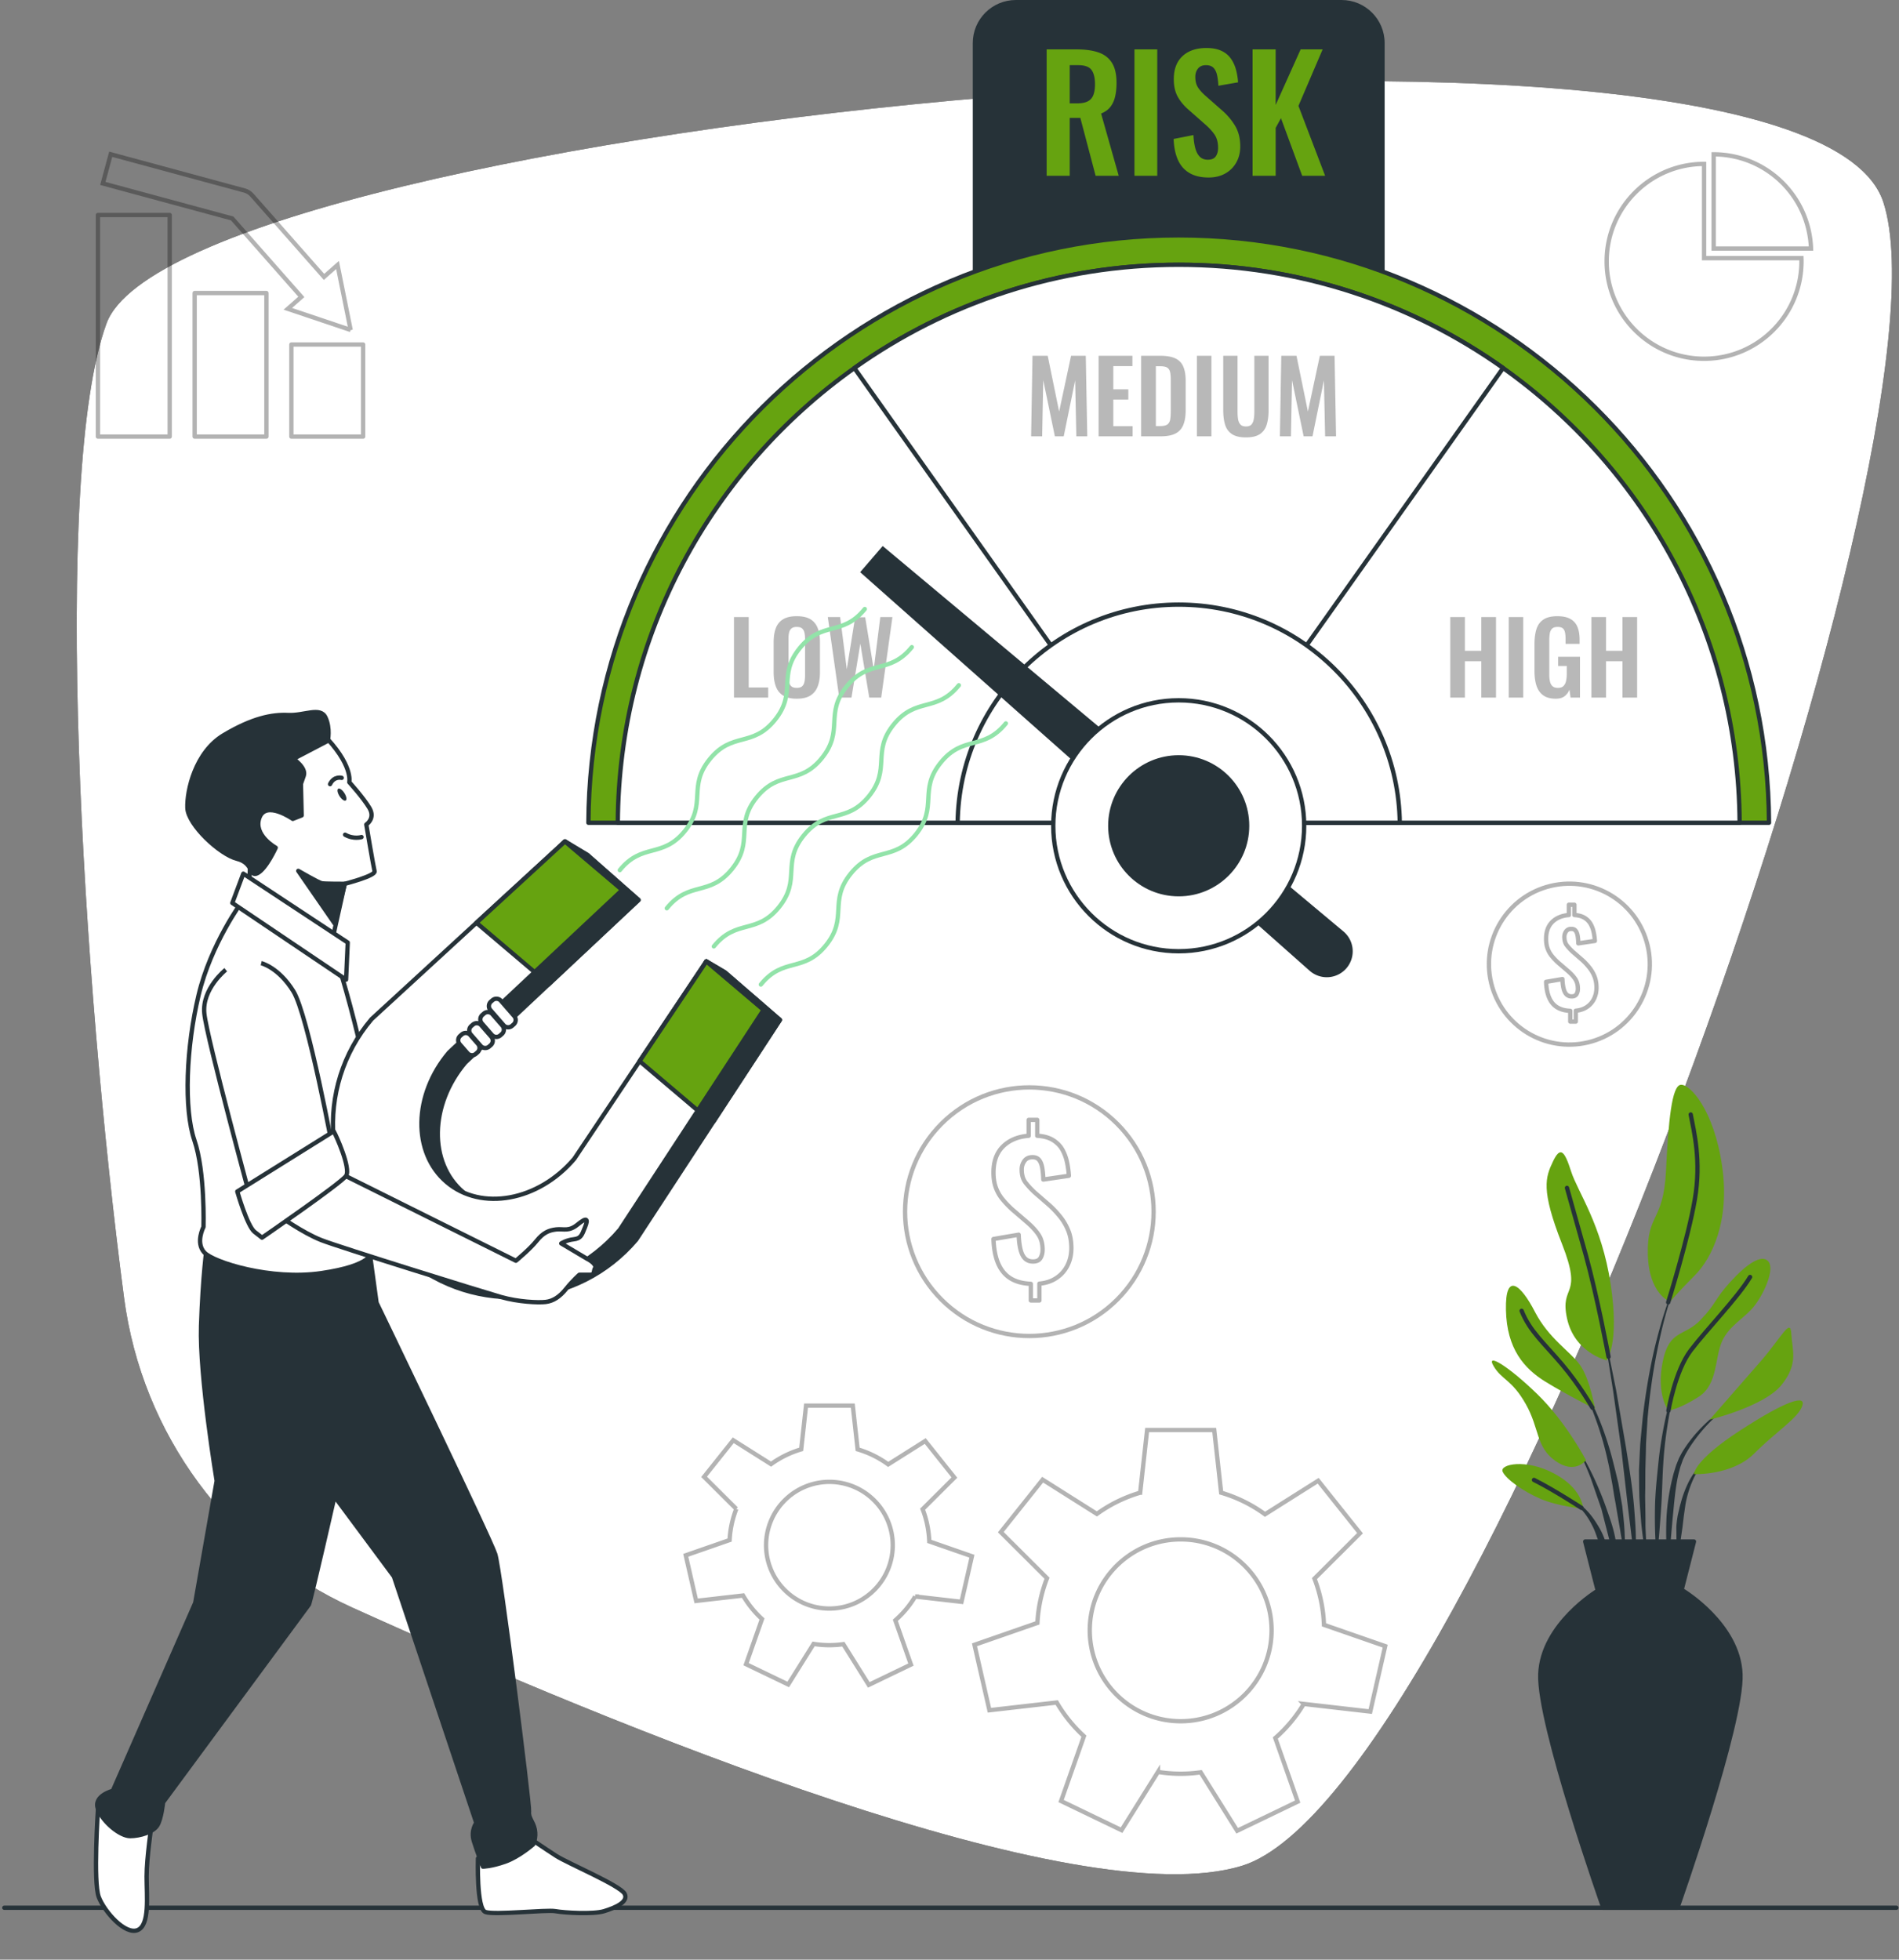
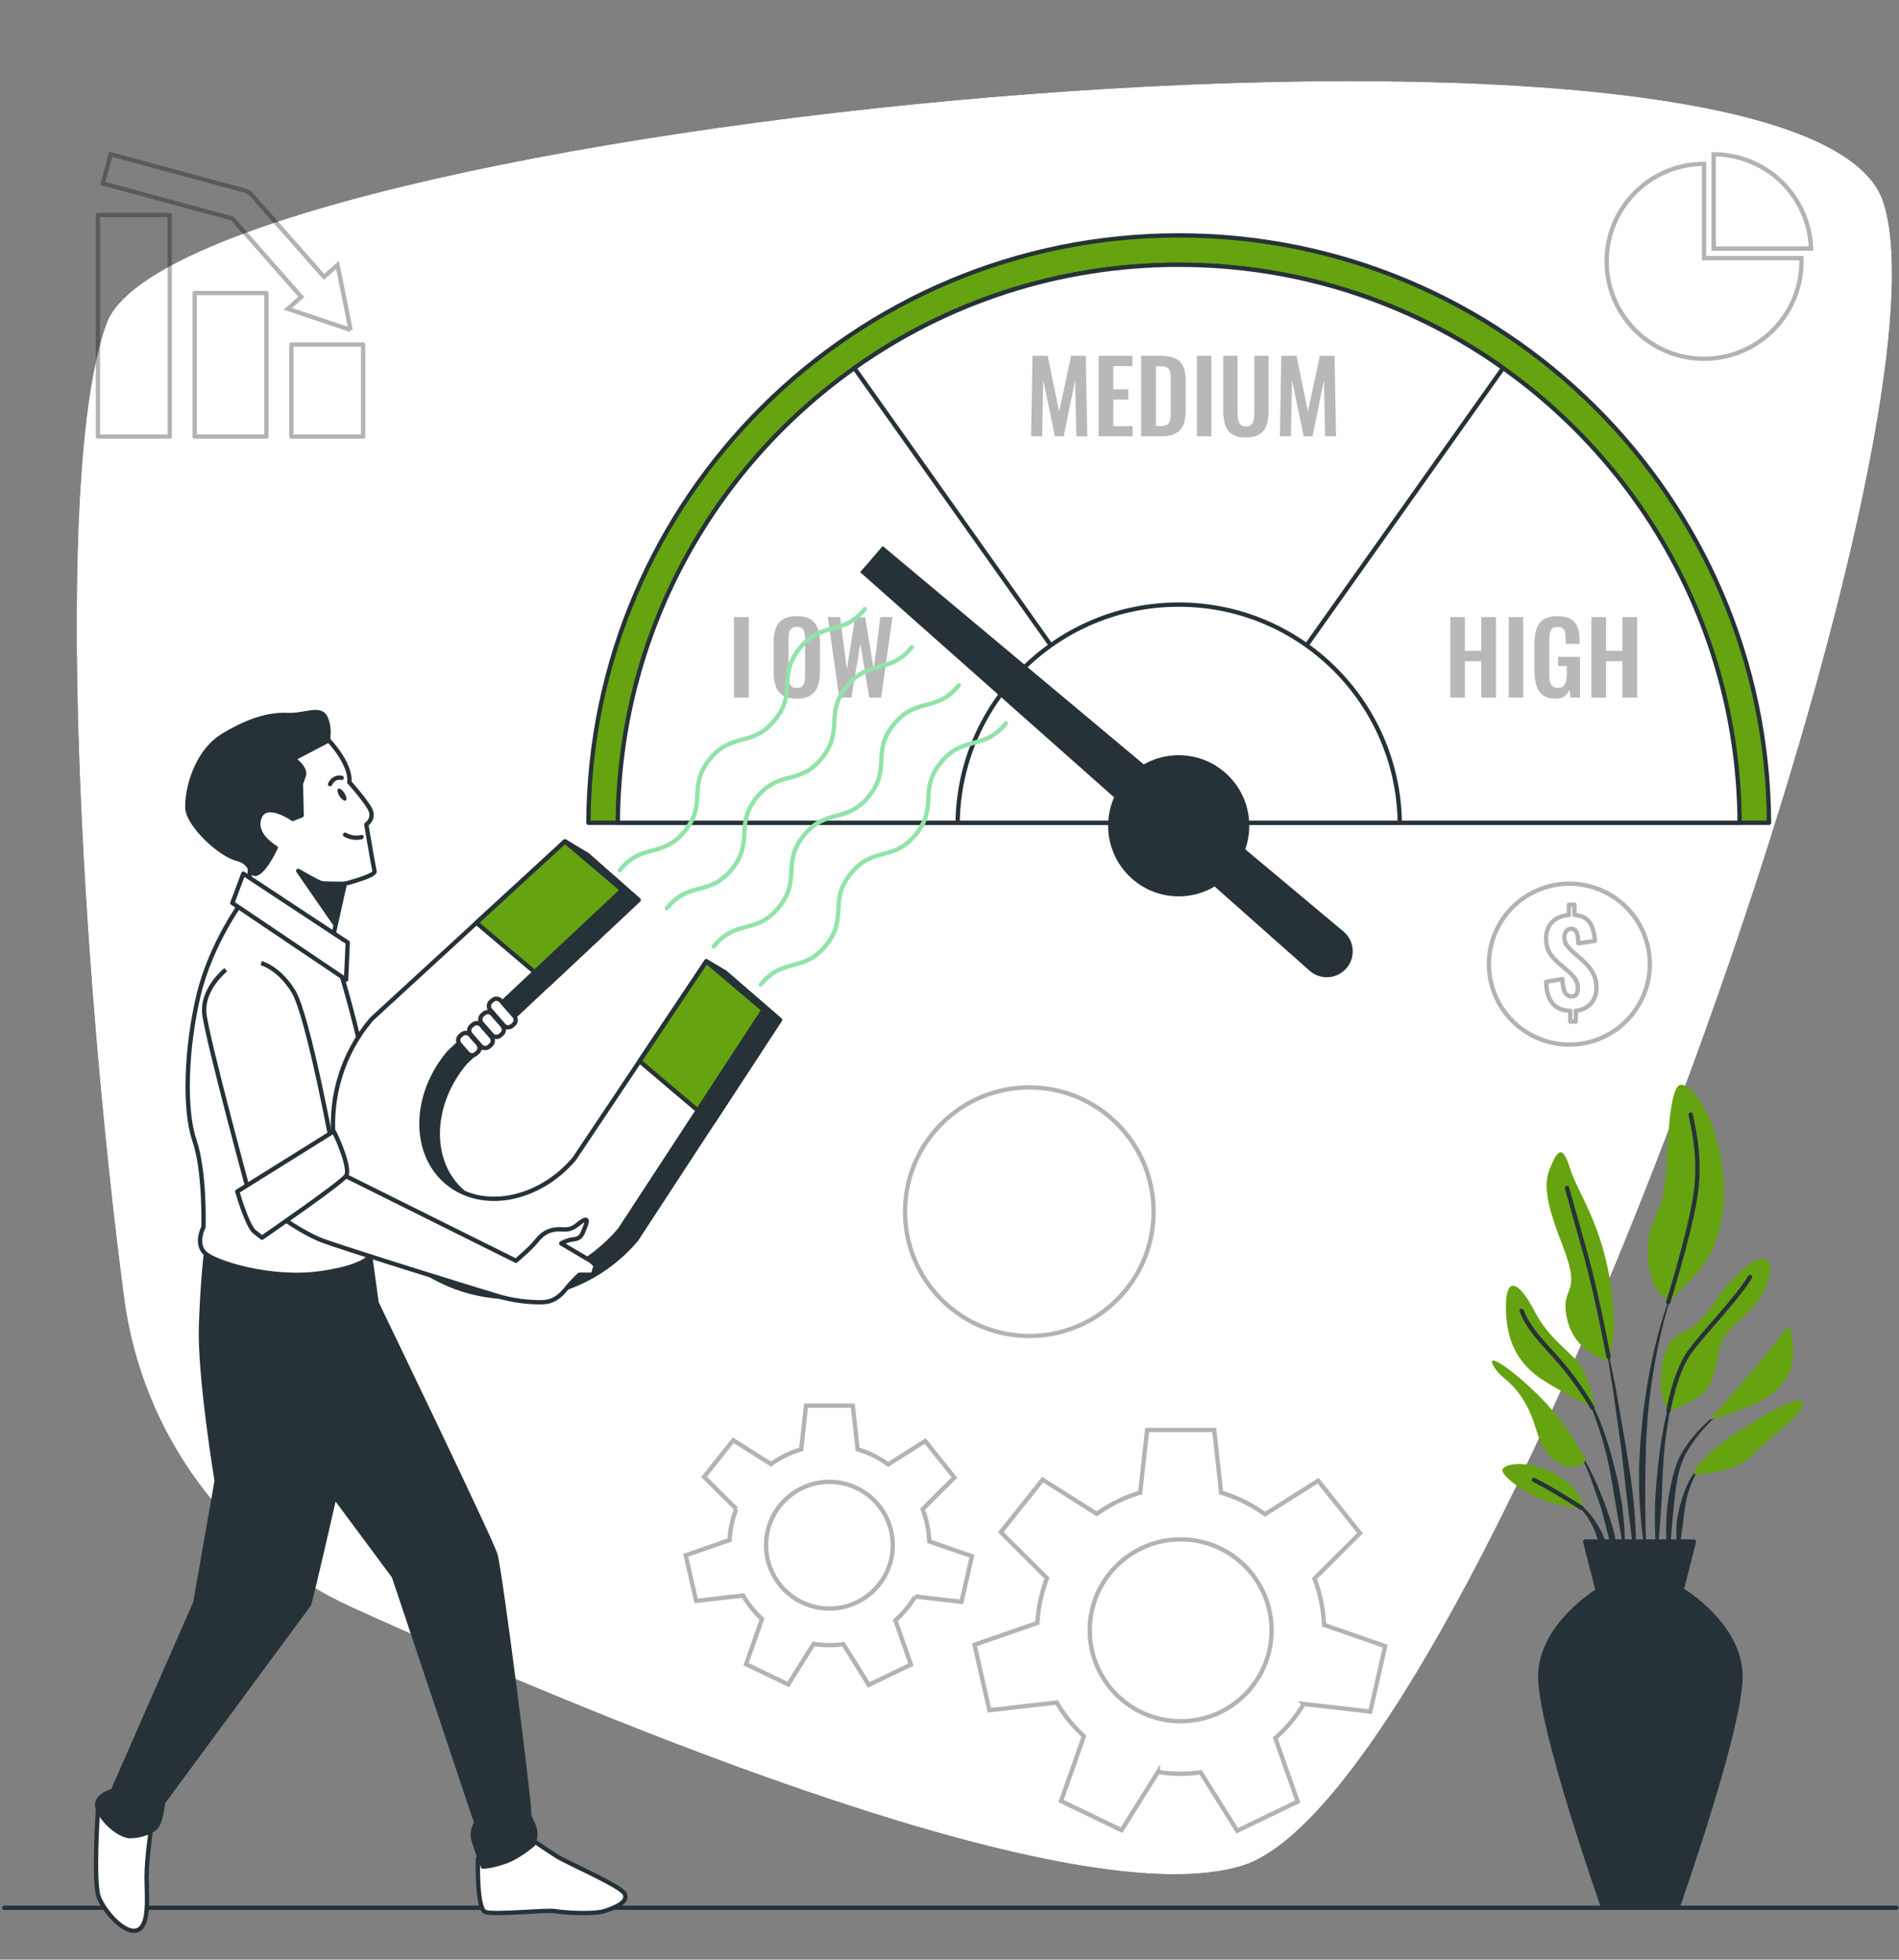
<svg xmlns="http://www.w3.org/2000/svg" xmlns:xlink="http://www.w3.org/1999/xlink" width="440" height="454">
  <rect width="100%" height="100%" fill="#808080" stroke="none" />
  <style>.B{stroke-linejoin:round}.C{fill:#263238}.D{fill:#fff}.E{fill-rule:nonzero}.F{stroke:#263238}.G{fill:#66a310}.H{stroke-linecap:round}</style>
  <g fill="none" fill-rule="evenodd">
    <g class="E">
      <use xlink:href="#B" fill="#000" />
      <use xlink:href="#B" opacity=".7" class="D" />
      <path d="M388.362 297.212l.002-.004c.014-.035-.003-.076-.038-.091a.07.07 0 0 0-.093.037c-2.145 4.955-3.654 10.156-4.913 15.402-1.215 5.261-2.096 10.598-2.711 15.967l-.384 4.036-.181 2.02-.11 2.025-.179 4.052.037 4.056.045 2.027c.03.675.078 1.35.124 2.024l.308 4.042c.259 2.689.663 5.363 1.079 8.026.005.034.035.06.07.06s.071-.032.071-.071v-.004c-.007-1.352-.064-2.696-.095-4.042-.039-1.344-.156-2.682-.137-4.027.006-1.344-.029-2.685-.044-4.026l-.037-2.01.036-2.01.018-4.019.109-4.017.042-2.01c.026-.67.076-1.338.113-2.007l.247-4.014c.47-5.342 1.204-10.665 2.274-15.926s2.387-10.492 4.347-15.496zm.576 21.015c.01-.036-.008-.076-.044-.089s-.078.007-.09.044c-1.157 3.339-2.08 6.755-2.861 10.207-.746 3.458-1.332 6.961-1.689 10.49-.357 3.517-.75 7.038-.798 10.574-.054 3.534.002 7.073.376 10.604.004.033.03.06.063.063.039.004.074-.024.079-.063.408-3.521.658-7.033.901-10.544.249-3.509.283-7.029.512-10.54.212-3.5.651-6.986 1.254-10.449.589-3.462 1.325-6.913 2.297-10.297zm11.651 7.393c-.021-.033-.065-.043-.098-.022-2.916 1.846-5.517 4.172-7.79 6.792-1.117 1.33-2.156 2.722-3.046 4.236l-.626 1.181-.49 1.227c-.176.407-.3.826-.427 1.244s-.267.836-.38 1.257c-.875 3.377-1.454 6.818-1.612 10.277-.141 3.457-.075 6.919.386 10.351.005.033.032.059.066.062s.073-.027.076-.066l.888-10.246c.354-3.387.571-6.794 1.298-10.103.092-.412.211-.815.315-1.224s.208-.818.359-1.207l.416-1.184.535-1.118c.789-1.48 1.754-2.896 2.791-4.238 2.081-2.685 4.529-5.133 7.315-7.12l.004-.003c.032-.022.04-.064.02-.096zm-5.639 13.163c-1.588 1.025-2.65 2.637-3.543 4.259-.851 1.658-1.522 3.415-1.985 5.217-.139.446-.249.899-.347 1.353l-.321 1.362c-.164.915-.292 1.84-.344 2.767l.024 2.785.365 2.767c.007.026.028.051.057.057.039.008.077-.018.085-.057.224-.914.371-1.82.491-2.724l.392-2.695.32-2.685.385-2.673a24.27 24.27 0 0 1 1.519-5.168c.691-1.645 1.591-3.284 2.974-4.442l.011-.009c.027-.022.034-.062.014-.092a.07.07 0 0 0-.097-.022zm-16.339 10.264c-.383-4.549-1.133-9.052-1.842-13.553l-2.319-13.469-2.709-13.39c-.008-.037-.044-.062-.082-.055s-.064.044-.057.083l2.148 13.481 1.894 13.511 1.555 13.541 1.664 13.54c.004.034.032.061.068.063s.072-.028.074-.068c.052-1.141.053-2.282.081-3.426.01-1.143-.046-2.281-.067-3.424-.042-2.285-.237-4.558-.408-6.834zm-2.728-.066l-.918-5.378-.639-2.656-.667-2.647c-.908-3.524-2.067-6.987-3.477-10.344l-.545-1.252-.606-1.225c-.385-.825-.852-1.61-1.294-2.405-.951-1.549-1.938-3.097-3.283-4.353-.027-.025-.07-.025-.098.001s-.029.072-.002.1l.007.007c1.243 1.289 2.149 2.88 3.003 4.452.396.809.814 1.604 1.152 2.439l.534 1.238.474 1.264a74.25 74.25 0 0 1 3.031 10.347c.414 1.75.689 3.534 1.028 5.298l.426 2.666c.154.886.344 1.767.469 2.659l.921 5.332c.276 1.784.602 3.565.978 5.348.007.032.036.059.07.059s.071-.031.072-.071a98.12 98.12 0 0 0-.127-5.451c-.105-1.814-.32-3.619-.509-5.428zm-3.764.232c-.843-2.387-1.818-4.723-2.88-7.013-1.09-2.278-2.268-4.513-3.623-6.641-.021-.03-.064-.042-.096-.023s-.045.063-.025.097c1.184 2.211 2.185 4.517 3.092 6.849l2.453 7.085 1.858 7.244 1.952 7.269c.009.029.036.052.068.053.039 0 .072-.031.073-.071.036-2.541-.214-5.08-.708-7.567-.446-2.502-1.326-4.897-2.164-7.282zm-.156 7.95c-.431-1.494-1.167-2.887-2.002-4.199-.821-1.319-1.773-2.565-2.914-3.621-.588-.509-1.189-1-1.854-1.398-.655-.409-1.349-.755-2.103-.951a.07.07 0 0 0-.082.04c-.016.036 0 .078.036.093l.008.004c1.363.606 2.514 1.61 3.488 2.71.986 1.101 1.774 2.364 2.43 3.679.69 1.307 1.047 2.751 1.647 4.096l.834 2.074a17.67 17.67 0 0 0 .914 2.102l.002.004c.012.022.035.038.061.039.04.002.074-.029.076-.07a16.86 16.86 0 0 0-.087-2.325c-.11-.765-.271-1.523-.454-2.277z" class="C" />
      <path d="M372.244 315.147s-7.453-1.72-9.173-9.747 3.822-4.587-1.147-17.2-3.822-15.48-2.102-19.111 2.676-2.484 4.204 2.293 7.071 12.231 9.173 26.182-.955 17.583-.955 17.583zm14.716-13.569s-4.969-1.72-5.16-11.085 3.631-7.453 4.204-19.111 1.338-19.876 3.44-20.067 7.645 5.733 9.556 18.729-2.484 21.595-6.307 25.418-5.733 6.116-5.733 6.116zm-17.391 24.844s-1.147-6.88-3.44-10.129-7.262-6.116-10.511-12.422-6.88-9.364-6.689-.382 4.204 13.569 9.173 16.627 11.467 6.306 11.467 6.306zm-2.102 11.849s-4.587-8.791-11.275-15.289-12.04-9.747-10.129-6.498 4.205 3.058 7.453 8.791 2.293 9.938 6.88 13.187 7.071-.191 7.071-.191zm-.574 11.276c-.191-.573-.382-4.778-6.88-8.218s-12.613-2.102-11.849-.382 4.778 4.587 8.791 6.307 9.938 2.293 9.938 2.293zm19.685-22.742s-2.867-3.631-1.338-11.275 4.969-5.733 8.791-9.747 3.058-4.587 6.88-8.791 7.262-6.498 8.791-4.778-.764 7.071-3.058 10.129-5.924 4.587-7.644 8.409-.956 9.938-5.351 12.804-7.071 3.249-7.071 3.249zm9.555 2.102l11.849-13.569c4.969-5.733 6.88-10.129 7.071-6.307s1.72 6.88-2.293 11.849-16.627 8.027-16.627 8.027zm-3.631 12.613s-.191-3.058 10.702-10.129 15.48-8.409 14.333-5.542-5.924 5.733-11.084 10.893-13.951 4.778-13.951 4.778z" class="G" />
    </g>
    <g class="F B">
      <path d="M372.699 314.333s-2.557-13.71-5.232-23.457l-4.396-15.671m23.449 26.517s4.645-14.86 6.174-23.842-.191-15.671-.956-19.685m-22.772 67.94s-2.837-5.064-7.042-10.033-7.453-7.644-9.364-12.422m34.018 23.125s1.529-9.173 5.16-13.951 10.893-12.231 13.76-17.009m-39.054 53.493s-6.431-4.187-11.018-6.48" class="H" />
      <g class="C E">
        <path d="M403.266 387.86c-.43-11.597-13.315-19.328-13.315-19.328h-8.152-3.445-8.152s-12.885 7.731-13.315 19.328 14.603 54.119 14.603 54.119h6.863 3.445 6.863c.002 0 15.035-42.522 14.605-54.119z" />
        <path d="M392.494 357.129h-25.199l2.907 11.403h19.384z" />
      </g>
    </g>
    <g stroke="#000">
      <g opacity=".3">
        <path d="M302.085 394.758l15.406 1.766 3.46-15.161-14.187-4.933a33.11 33.11 0 0 0-2.201-10.708l10.557-10.517-9.696-12.158-12.322 7.775c-3.037-2.212-6.463-3.92-10.157-5.005l-1.608-14.52h-15.55l-1.608 14.52a33.1 33.1 0 0 0-10.03 4.915l-12.567-7.93-9.696 12.158 10.711 10.67c-1.263 3.238-2.042 6.718-2.226 10.356l-14.581 5.071 3.46 15.161 15.6-1.788c1.699 2.909 3.822 5.54 6.293 7.8l-5.29 15.026 14.011 6.747 8.439-13.489a33.51 33.51 0 0 0 5.258.418 33.42 33.42 0 0 0 4.634-.329l8.468 13.535 14.011-6.747-5.186-14.73c2.586-2.272 4.818-4.935 6.597-7.903zm-49.586-17.059c0-11.633 9.431-21.063 21.064-21.063s21.063 9.43 21.063 21.063-9.43 21.064-21.063 21.064a21.07 21.07 0 0 1-21.064-21.064zm-40.45-7.829l10.734 1.23 2.411-10.563-9.885-3.437c-.099-2.622-.633-5.132-1.534-7.461l7.356-7.327-6.756-8.471-8.585 5.418c-2.116-1.541-4.503-2.731-7.077-3.487l-1.12-10.117h-10.835l-1.12 10.117c-2.538.746-4.894 1.914-6.988 3.424l-8.756-5.525-6.756 8.471 7.463 7.434a23.02 23.02 0 0 0-1.551 7.216l-10.16 3.533 2.411 10.563 10.87-1.246a23.29 23.29 0 0 0 4.384 5.435l-3.686 10.469 9.762 4.701 5.88-9.398c1.194.19 2.417.291 3.664.291a23.37 23.37 0 0 0 3.228-.229l5.9 9.431 9.762-4.701-3.613-10.263c1.803-1.584 3.358-3.44 4.597-5.508zm-34.548-11.886a14.68 14.68 0 0 1 14.676-14.676 14.68 14.68 0 0 1 14.676 14.676 14.68 14.68 0 0 1-14.676 14.676 14.68 14.68 0 0 1-14.676-14.676z" />
      </g>
      <g opacity=".3" class="B">
        <circle transform="matrix(.707 -.707 .707 .707 180.905 280.718)" cx="40.729" cy="40.729" r="28.8" />
-         <path d="M238.842 301.279v-3.848c-2.841-.111-4.966-1.021-6.372-2.731s-2.166-4.262-2.276-7.656l5.835-.992c.055 1.379.2 2.531.434 3.455s.586 1.613 1.056 2.068 1.076.683 1.82.683c.855 0 1.441-.275 1.759-.828s.475-1.185.475-1.903c0-1.407-.324-2.586-.972-3.538s-1.539-1.91-2.669-2.876l-3.517-3.021c-.801-.746-1.517-1.503-2.152-2.276s-1.138-1.655-1.51-2.648-.559-2.165-.559-3.517c0-2.592.737-4.614 2.214-6.062s3.455-2.269 5.938-2.462v-3.683h1.987v3.683c1.49.083 2.711.421 3.662 1.014s1.676 1.338 2.172 2.234.855 1.876 1.076 2.938a21.05 21.05 0 0 1 .414 3.083l-5.918.869c-.028-1.021-.11-1.924-.248-2.711s-.387-1.399-.745-1.842-.911-.648-1.655-.62c-.773.028-1.359.33-1.759.911a3.34 3.34 0 0 0-.6 1.945c0 1.269.303 2.289.911 3.061s1.296 1.517 2.068 2.234l3.435 2.98a23.11 23.11 0 0 1 2.524 2.689 12.61 12.61 0 0 1 1.862 3.207c.469 1.173.704 2.517.704 4.034 0 1.462-.297 2.793-.89 3.993s-1.448 2.172-2.565 2.918-2.435 1.186-3.952 1.324v3.89h-1.987v.001z" />
        <circle transform="matrix(.973 -.232 .232 .973 336.583 206.736)" cx="22.442" cy="22.442" r="18.633" />
        <path d="M363.832 236.675v-2.489c-1.838-.072-3.213-.66-4.122-1.767s-1.401-2.757-1.473-4.953l3.775-.642c.036.892.129 1.638.281 2.235s.379 1.044.683 1.338.696.442 1.178.442c.553 0 .932-.178 1.138-.536s.307-.767.307-1.231c0-.911-.21-1.673-.629-2.289s-.996-1.236-1.727-1.861l-2.276-1.954a15.08 15.08 0 0 1-1.392-1.473c-.411-.499-.736-1.071-.977-1.713s-.362-1.401-.362-2.276c0-1.677.477-2.985 1.432-3.922s2.235-1.468 3.841-1.593v-2.383h1.285v2.383c.964.053 1.754.272 2.369.656s1.084.866 1.405 1.446.553 1.214.696 1.901.232 1.352.268 1.995l-3.829.562c-.018-.66-.071-1.245-.16-1.754s-.25-.905-.482-1.191-.589-.419-1.071-.401c-.5.018-.879.214-1.138.589a2.16 2.16 0 0 0-.388 1.258c0 .821.196 1.481.589 1.981s.839.982 1.338 1.446l2.222 1.928c.589.535 1.134 1.115 1.633 1.74a8.18 8.18 0 0 1 1.205 2.075c.303.759.455 1.628.455 2.61 0 .946-.192 1.807-.576 2.583s-.937 1.405-1.659 1.888-1.576.767-2.557.856v2.517h-1.282v-.001z" />
      </g>
      <g opacity=".3">
        <path d="M417.39 59.804h-22.554V37.976c-12.463 0-22.569 10.105-22.569 22.569s10.105 22.569 22.569 22.569 22.568-10.106 22.568-22.569a20.35 20.35 0 0 0-.014-.741zm2.22-2.219h-22.554V35.756a22.57 22.57 0 0 1 22.554 21.829z" />
      </g>
      <g opacity=".3">
        <g class="B">
          <path d="M22.689 49.815h16.628v51.332H22.689zM45.102 67.89H61.73v33.257H45.102zm22.412 11.929h16.628v21.328H67.514z" />
        </g>
        <path d="M81.243 76.443L78.208 61.39l-3.135 2.764-16.712-18.955c-.454-.515-1.048-.885-1.711-1.064L25.654 35.74l-1.83 6.757 29.981 8.12 16.017 18.166-3.135 2.764 14.556 4.896z" />
      </g>
    </g>
    <g class="E">
-       <path d="M310.842 93.988h-75.468c-5.513 0-9.983-4.469-9.983-9.982V9.983c0-5.513 4.469-9.983 9.983-9.983h75.468c5.513 0 9.983 4.469 9.983 9.983v74.022c0 5.513-4.47 9.983-9.983 9.983z" class="C" />
      <g class="B F">
        <path d="M409.883 190.612h-273.55c.38-75.22 61.47-136.08 136.78-136.08 75.3 0 136.39 60.86 136.77 136.08z" class="G" />
        <g class="D">
          <path d="M403.073 190.612h-259.93c.23-43.49 21.82-81.92 54.81-105.34 21.22-15.07 47.16-23.93 75.16-23.93s53.94 8.86 75.16 23.92c32.98 23.43 54.57 61.86 54.8 105.35z" />
          <path d="M348.273 85.262l-74.66 105.35-.5.7-.5-.7-74.66-105.34c21.22-15.07 47.16-23.93 75.16-23.93s53.94 8.86 75.16 23.92z" />
          <path d="M324.333 190.612h-102.45c.37-27.98 23.16-50.54 51.23-50.54 28.06 0 50.85 22.56 51.22 50.54z" />
        </g>
      </g>
      <path d="M311.97 224.313h0a6.01 6.01 0 0 1-8.504.603l-104.165-92.359 5.221-6.062 106.783 89.318a6.01 6.01 0 0 1 .665 8.5z" class="C" />
      <g class="B F">
-         <circle cx="273.108" cy="191.311" r="29.068" class="D" />
        <circle cx="273.108" cy="191.311" r="15.851" class="C" />
      </g>
      <g fill="#000">
        <g opacity=".28">
-           <path d="M170.066 161.618v-18.654h3.409v16.305h4.514v2.349zm14.532.253c-1.32 0-2.372-.246-3.155-.737s-1.344-1.198-1.681-2.119-.507-2.011-.507-3.27v-6.978c0-1.259.169-2.337.507-3.236s.898-1.585 1.681-2.061 1.835-.714 3.155-.714c1.351 0 2.415.238 3.19.714s1.335 1.163 1.681 2.061.518 1.977.518 3.236v7.001c0 1.244-.173 2.322-.518 3.236s-.906 1.62-1.681 2.119-1.839.748-3.19.748zm0-2.51c.568 0 .986-.123 1.255-.369s.449-.583.541-1.013.138-.898.138-1.405v-8.59a6.52 6.52 0 0 0-.138-1.405c-.092-.414-.273-.74-.541-.979s-.688-.357-1.255-.357c-.538 0-.944.119-1.22.357s-.461.564-.553.979-.138.883-.138 1.405v8.59c0 .506.042.975.127 1.405s.265.768.541 1.013.69.369 1.243.369zm9.856 2.257l-2.648-18.654h2.856l1.543 12.091 1.935-12.044h2.326l1.98 12.044 1.52-12.091h2.81l-2.602 18.654h-2.764l-2.073-12.505-2.05 12.505z" />
+           <path d="M170.066 161.618v-18.654h3.409v16.305v2.349zm14.532.253c-1.32 0-2.372-.246-3.155-.737s-1.344-1.198-1.681-2.119-.507-2.011-.507-3.27v-6.978c0-1.259.169-2.337.507-3.236s.898-1.585 1.681-2.061 1.835-.714 3.155-.714c1.351 0 2.415.238 3.19.714s1.335 1.163 1.681 2.061.518 1.977.518 3.236v7.001c0 1.244-.173 2.322-.518 3.236s-.906 1.62-1.681 2.119-1.839.748-3.19.748zm0-2.51c.568 0 .986-.123 1.255-.369s.449-.583.541-1.013.138-.898.138-1.405v-8.59a6.52 6.52 0 0 0-.138-1.405c-.092-.414-.273-.74-.541-.979s-.688-.357-1.255-.357c-.538 0-.944.119-1.22.357s-.461.564-.553.979-.138.883-.138 1.405v8.59c0 .506.042.975.127 1.405s.265.768.541 1.013.69.369 1.243.369zm9.856 2.257l-2.648-18.654h2.856l1.543 12.091 1.935-12.044h2.326l1.98 12.044 1.52-12.091h2.81l-2.602 18.654h-2.764l-2.073-12.505-2.05 12.505z" />
        </g>
        <g opacity=".28">
          <path d="M336.033 161.618v-18.654h3.386v7.807h3.8v-7.807h3.408v18.654h-3.408v-8.429h-3.8v8.429zm13.542 0v-18.654h3.362v18.654zm10.916.253c-1.228 0-2.203-.261-2.925-.783s-1.24-1.263-1.555-2.222-.472-2.092-.472-3.397v-6.264c0-1.336.153-2.487.46-3.455s.849-1.707 1.624-2.222 1.846-.771 3.213-.771c1.274 0 2.287.215 3.04.645a3.68 3.68 0 0 1 1.623 1.854c.33.806.495 1.785.495 2.937v.967h-3.247v-1.059c0-.599-.042-1.113-.127-1.543s-.253-.756-.506-.979-.665-.334-1.232-.334c-.599 0-1.033.146-1.301.438s-.438.676-.507 1.151a10.95 10.95 0 0 0-.104 1.566v7.807c0 .645.053 1.206.161 1.681s.307.841.599 1.094.706.38 1.243.38c.553 0 .975-.138 1.267-.415s.495-.66.61-1.151.173-1.075.173-1.751v-1.751h-2.004v-2.142h5.067v9.465h-2.189l-.253-1.842c-.246.614-.618 1.117-1.117 1.508s-1.177.588-2.036.588zm8.244-.253v-18.654h3.386v7.807h3.8v-7.807h3.408v18.654h-3.408v-8.429h-3.8v8.429z" />
        </g>
      </g>
-       <path d="M242.507 40.725V11.444h7.012c1.977 0 3.647.235 5.008.705s2.396 1.271 3.109 2.404 1.066 2.675 1.066 4.627c0 1.181-.109 2.241-.326 3.181s-.584 1.741-1.103 2.404-1.234 1.175-2.15 1.537l4.086 14.423h-5.352l-3.541-13.411h-2.459v13.411h-5.35zm5.35-16.773h1.662c1.037 0 1.863-.15 2.477-.452s1.055-.783 1.32-1.446.396-1.512.396-2.549c0-1.47-.27-2.572-.813-3.308s-1.572-1.103-3.092-1.103h-1.951v8.858h.001zm15.002 16.773V11.444h5.278v29.281zm17.17.398c-1.759 0-3.23-.343-4.41-1.03s-2.072-1.692-2.675-3.019-.94-2.951-1.012-4.88l4.591-.903c.048 1.133.186 2.133.416 3s.578 1.536 1.048 2.006 1.09.705 1.861.705c.868 0 1.482-.259 1.844-.777s.542-1.175.542-1.97c0-1.277-.289-2.325-.867-3.145s-1.35-1.639-2.313-2.458l-3.688-3.253c-1.036-.892-1.861-1.886-2.476-2.982s-.922-2.452-.922-4.067c0-2.313.674-4.097 2.024-5.35s3.192-1.879 5.53-1.879c1.374 0 2.518.211 3.435.632s1.645 1.007 2.186 1.753.946 1.597 1.211 2.548.435 1.958.507 3.019l-4.556.795c-.048-.915-.15-1.735-.307-2.458s-.434-1.289-.832-1.699-.981-.615-1.753-.615c-.795 0-1.404.259-1.825.777s-.633 1.163-.633 1.934c0 .988.204 1.802.614 2.44s1 1.296 1.772 1.97l3.651 3.217a15.15 15.15 0 0 1 3.091 3.561c.854 1.362 1.283 3.007 1.283 4.935 0 1.397-.308 2.639-.922 3.724a6.6 6.6 0 0 1-2.566 2.548c-1.095.614-2.379.921-3.849.921zm10.194-.398V11.444h5.35v12.869l5.784-12.869h5.098l-5.604 13.086 6.182 16.195h-5.314l-4.916-13.339-1.229 2.241v11.098z" class="G" />
      <g opacity=".28" fill="#000">
        <path d="M238.911 101.081l.322-18.654h3.523l2.648 12.92 2.764-12.92h3.408l.346 18.654h-2.533l-.276-12.966-2.648 12.966h-2.05l-2.694-13.012-.254 13.012zm15.637 0V82.427h7.83v2.395h-4.421v5.366h3.477v2.372h-3.477v6.172h4.468v2.349zm9.856 0V82.427h4.399c1.52 0 2.706.207 3.558.622a3.63 3.63 0 0 1 1.819 1.911c.36.86.541 1.95.541 3.271v6.817c0 1.351-.181 2.476-.541 3.373s-.96 1.567-1.796 2.004-1.985.656-3.443.656h-4.537 0zm3.409-2.372h1.036c.783 0 1.343-.138 1.681-.414s.545-.679.622-1.209.115-1.178.115-1.946v-7.139c0-.752-.054-1.359-.161-1.819s-.33-.798-.668-1.013-.883-.322-1.635-.322h-.99v13.862zm9.511 2.372V82.427h3.362v18.654zm11.353.254c-1.382 0-2.456-.253-3.224-.76s-1.298-1.228-1.59-2.165-.438-2.057-.438-3.362V82.427h3.316v13.012c0 .583.038 1.132.115 1.646s.257.929.541 1.244.71.472 1.278.472c.599 0 1.032-.157 1.302-.472s.444-.729.529-1.244a10.21 10.21 0 0 0 .127-1.646V82.427h3.293v12.621c0 1.305-.146 2.426-.438 3.362s-.817 1.658-1.578 2.165-1.835.76-3.233.76zm7.876-.254l.322-18.654h3.523l2.648 12.92 2.764-12.92h3.409l.345 18.654h-2.533l-.276-12.966-2.648 12.966h-2.05l-2.694-13.012-.253 13.012z" />
      </g>
    </g>
    <g stroke="#92e3a9" class="B H">
      <use xlink:href="#C" />
      <use xlink:href="#C" x="10.895" y="8.832" />
      <use xlink:href="#C" x="21.789" y="17.664" />
      <path d="M176.288 228.089c5.209-6.425 9.87-2.647 15.079-9.072s.55-10.206 5.761-16.634 9.872-2.65 15.083-9.077.551-10.207 5.763-16.636 9.873-2.65 15.084-9.079" />
    </g>
    <g class="B F">
      <path d="M1 441.978h438.394" class="H" />
      <g class="E">
        <path d="M22.703 419.084s-1.146 16.997.191 20.435 6.111 8.785 8.976 7.639 2.101-7.83 2.101-12.414 1.146-11.459 1.146-12.605-12.414-3.055-12.414-3.055zm88.042 11.459s-.382 11.65 1.719 12.414 14.133-.573 16.233-.191 8.785.764 11.268 0 5.729-2.101 4.775-4.011-13.178-7.066-15.852-8.785-7.448-4.966-7.448-4.966l-10.695 5.539z" class="D" />
        <path d="M47.912 288.834s-.955 6.684-1.337 18.334 3.629 35.905 3.629 35.905l-4.965 28.265-19.098 43.544s-4.583 1.146-3.438 4.202 5.157 6.302 7.448 6.302 5.348-.955 6.302-2.483 1.337-5.348 1.337-5.348l33.804-45.836c.573-1.528 5.92-25.019 5.92-25.019l13.751 18.525 19.098 57.104s-1.337 1.719-.573 4.202 2.101 5.92 2.101 5.92 1.91 0 5.156-1.146 6.493-4.011 6.493-4.011.764-1.528.382-3.438-1.528-2.674-1.337-4.202-6.684-55.958-7.83-59.586-27.501-58.249-27.501-58.249l-1.91-13.942c.001.003-16.996 6.878-37.432.957z" class="C" />
        <path d="M74.654 169.91s-7.536-2.939-13.647-1.377-15.579 9.926-14.888 14.844 11.885 15.67 11.885 15.67l-.429 9.824 19.531 8.431 2.781-12.551s7.174-1.833 6.902-2.896-1.919-10.832-1.919-10.832 2.188-1.408.711-3.862-4.649-5.938-4.649-5.938.983-4.068-6.278-11.313z" class="D" />
        <path d="M79.887 204.751s-4.593.023-5.347-.128-5.434-2.868-5.434-2.868l8.452 12.226 2.329-9.23z" class="C" />
      </g>
    </g>
    <path d="M79.795 183.734c.481.753.62 1.524.31 1.722s-.951-.252-1.432-1.005-.62-1.524-.31-1.722.951.252 1.432 1.005z" class="C E" />
    <g class="F B">
      <path d="M79.173 180.211s-1.752-.5-2.697 1.454m7.294 12.261s-1.822.584-3.815-.546" class="H" />
      <g class="E">
        <path d="M75.95 171.641l-7.987 4.174s3.07 2.046 2.415 3.912l-.655 1.866.171 7.316-2.058.809s-6.209-4.357-7.717-.292 3.761 6.964 3.761 6.964-2.17 4.8-4.16 5.875-.877-2.323-4.806-3.3-11.349-7.856-11.502-11.779 1.795-12.913 8.425-16.872 11.216-4.848 14.941-4.668 7.415-1.964 8.625.557.547 5.438.547 5.438z" class="C" />
        <g class="D">
          <path d="M56.125 208.813s-7.257 9.74-10.122 21.772-3.438 26.355-.955 33.613 2.101 20.053 2.101 20.053-1.91 3.629.191 5.92 15.469 6.493 27.119 4.775 12.032-4.583 12.605-6.493.382-27.883-2.101-39.533-5.347-21.772-7.066-26.928-21.772-13.179-21.772-13.179z" />
          <path d="M56.376 202.405l24.194 15.957-.382 8.594-26.355-17.761z" />
        </g>
        <g class="C">
          <path d="M180.707 236.287l-12.729-11.009-4.321-2.554-26.797 48.044c-8.309 9.797-21.545 12.226-29.562 5.426s-7.781-20.255.529-30.051l40.124-37.638-11.853-10.439-5.197-3.124-41.013 43.474c-13.473 15.885-11.518 39.684 4.367 53.157s39.684 11.518 53.157-4.367l33.295-50.919z" />
          <path d="M167.977 225.278l-4.32-2.554-13.799 24.739 11.821 9.816 3.63 2.554 15.398-23.546zm-44.099-.06l3.113 2.947 20.959-19.661-11.853-10.439-5.197-3.124-13.423 14.228z" />
        </g>
        <path d="M176.919 233.972l-13.263-11.249-30.585 45.729c-8.309 9.797-21.545 12.226-29.562 5.426s-7.781-20.254.529-30.051l40.124-37.638-13.263-11.249-44.8 41.159c-13.473 15.885-11.518 39.684 4.367 53.157s39.684 11.518 53.157-4.367l33.296-50.917z" class="D" />
        <path d="M161.679 257.279l15.24-23.307-13.262-11.248-15.463 23.118zm-37.801-32.061l20.285-19.028-13.263-11.249-20.506 18.84z" class="G" />
        <g class="D">
          <path d="M78.089 271.455l41.443 20.626s3.247-2.674 4.774-4.584 2.865-2.483 4.584-2.674 2.865.573 4.965-1.146 2.483-1.337 1.719.573-.955 2.674-2.674 2.865-2.865.955-2.865.955l6.111 3.629c1.146.573 2.101 1.528 1.719 2.101s0 1.528-1.146 1.528h-2.483s-1.528 1.337-3.056 3.247-3.056 2.865-4.775 3.056-6.302 0-10.313-1.146-37.241-11.459-41.634-13.178-9.931-5.729-9.931-5.729l13.562-10.123zm-25.783-46.79s-5.538 4.393-4.965 10.122 11.077 44.308 11.077 44.308l18.907-11.65s-5.921-32.276-9.358-37.814-7.448-6.493-7.448-6.493" />
          <path d="M77.325 262.097L54.98 276.039s2.292 8.021 4.011 9.358l1.719 1.337s18.334-12.605 19.48-14.324-2.292-9.358-2.865-10.313z" />
          <path d="M119.009 237.34l-.367.319a1.38 1.38 0 0 1-1.947-.134l-3.079-3.535a1.38 1.38 0 0 1 .134-1.947l.367-.319a1.38 1.38 0 0 1 1.947.134l3.079 3.535a1.38 1.38 0 0 1-.134 1.947z" />
          <use xlink:href="#D" />
          <use xlink:href="#D" x="-2.575" y="2.575" />
          <path d="M110.636 243.812l-.367.319a1.38 1.38 0 0 1-1.947-.134l-1.814-2.083a1.38 1.38 0 0 1 .134-1.947l.367-.319a1.38 1.38 0 0 1 1.947.134l1.814 2.082a1.38 1.38 0 0 1-.134 1.948z" />
        </g>
      </g>
    </g>
  </g>
  <defs>
    <path id="B" d="M28.745 300.662c4.159 31.604 24.206 58.786 52.91 71.781 60.918 27.579 167.919 71.636 206.164 59.791 54.701-16.941 166.864-329.237 148.554-385.389S41.509 28.661 24.665 74.976c-12.861 35.365-5.509 152.824 4.08 225.686z" />
    <path id="C" d="M143.605 201.593c5.209-6.425 9.87-2.647 15.079-9.072s.55-10.206 5.761-16.634 9.872-2.649 15.083-9.077.551-10.207 5.763-16.636 9.873-2.65 15.084-9.079" />
    <path id="D" d="M116.276 239.564l-.367.319a1.38 1.38 0 0 1-1.947-.134l-2.328-2.673a1.38 1.38 0 0 1 .134-1.947l.367-.319a1.38 1.38 0 0 1 1.947.134l2.328 2.673a1.38 1.38 0 0 1-.134 1.947z" />
  </defs>
</svg>